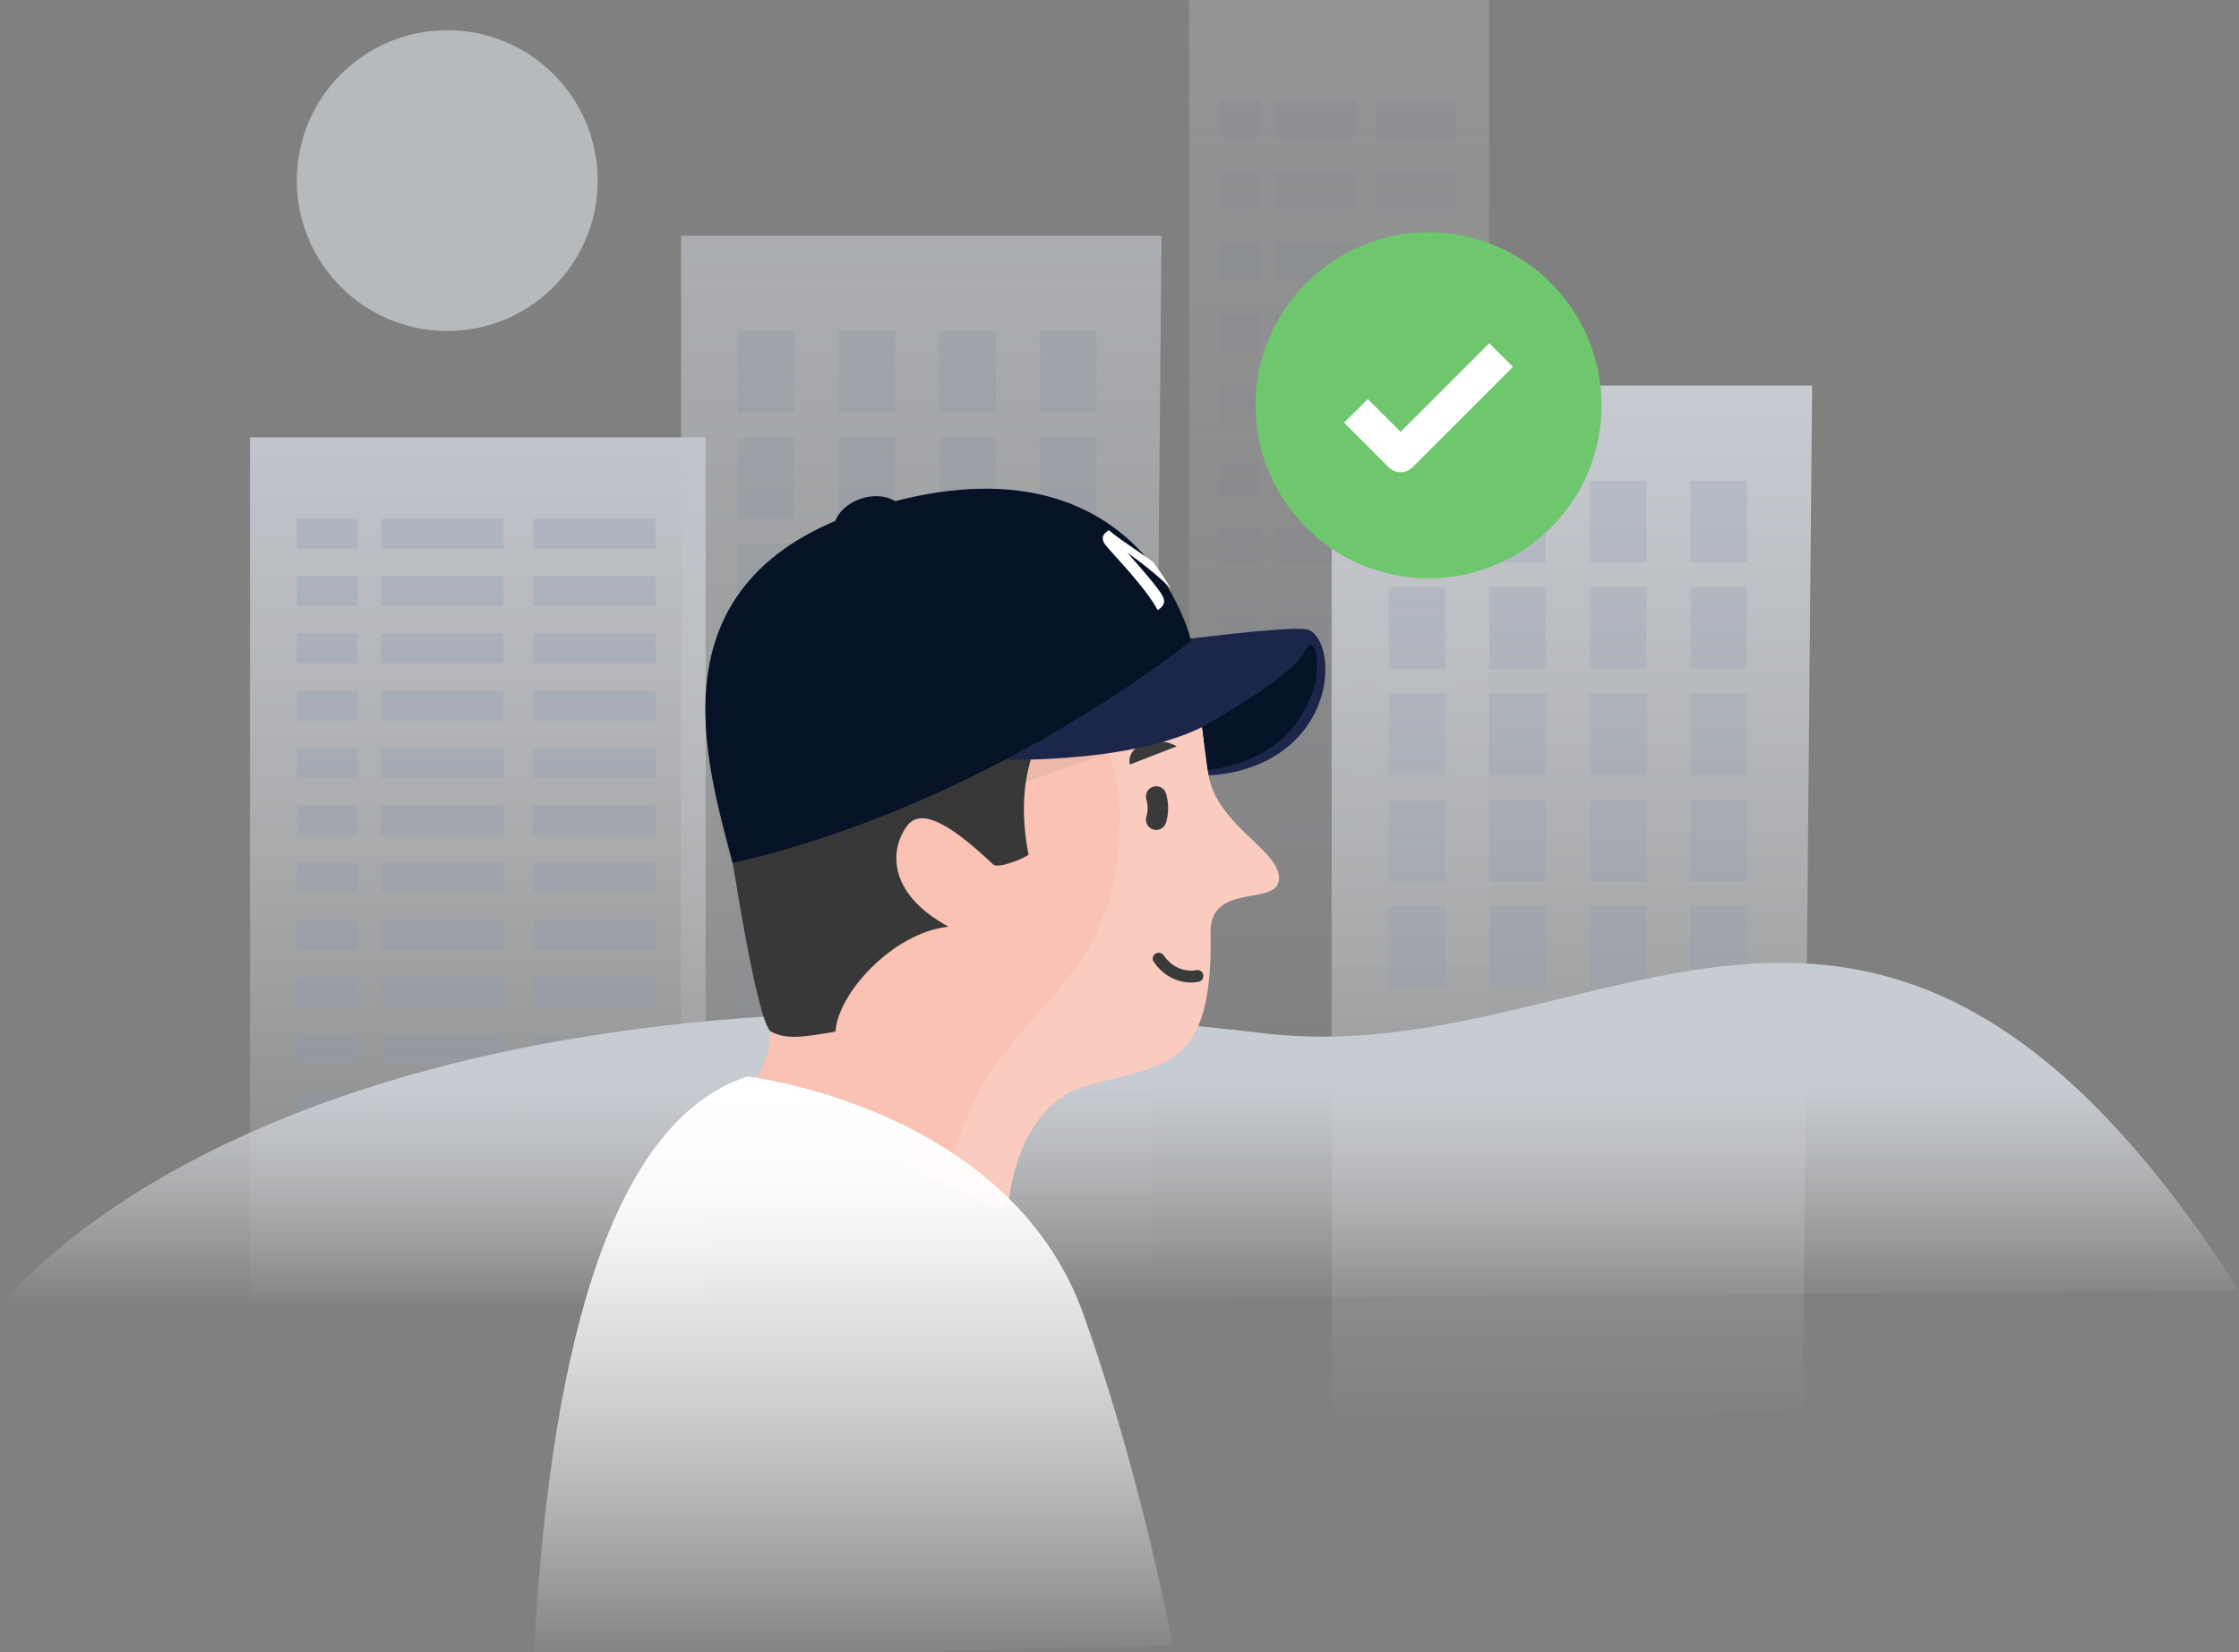
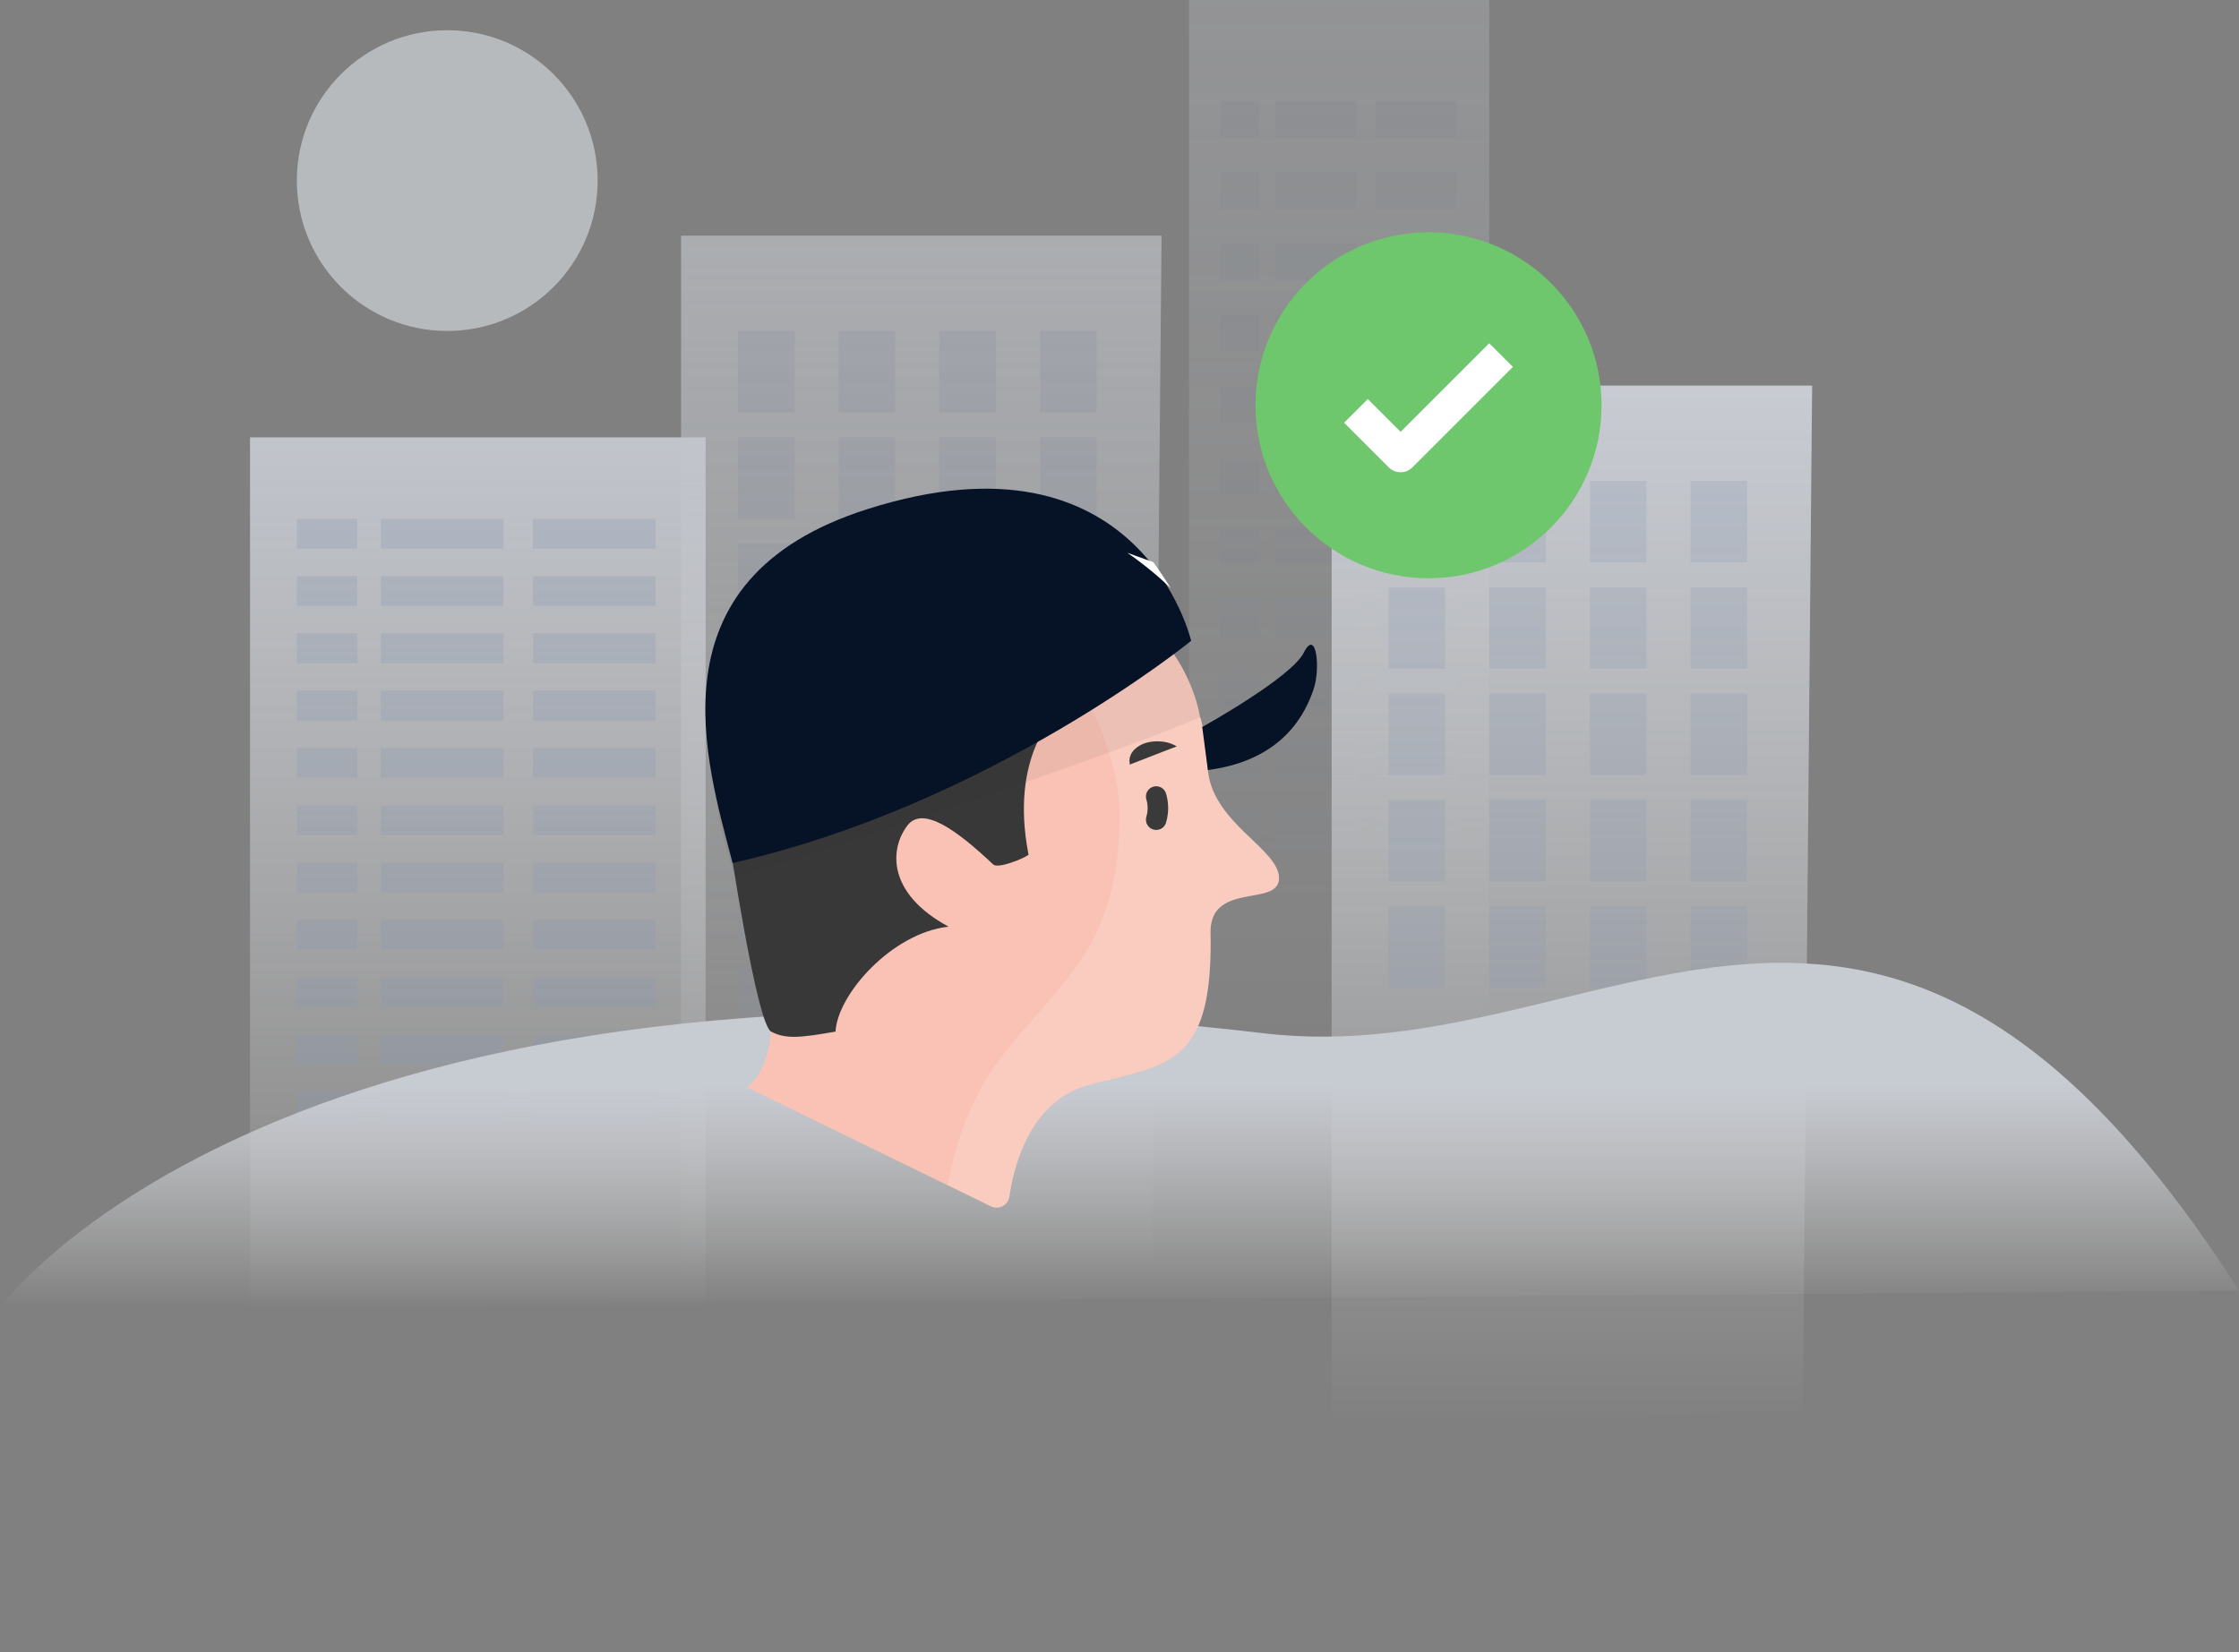
<svg xmlns="http://www.w3.org/2000/svg" xmlns:xlink="http://www.w3.org/1999/xlink" data-name="Calque 1" viewBox="0 0 829.48 612.19">
  <rect x="0" y="0" width="829.48" height="612.19" fill="#808080" stroke="none" />
  <defs>
    <linearGradient id="b" data-name="Dégradé sans nom" x1="496.1" y1="208.6" x2="496.1" y2="612" gradientTransform="matrix(1 0 0 -1 0 612)" gradientUnits="userSpaceOnUse">
      <stop offset="0" stop-color="#fff" stop-opacity="0" />
      <stop offset=".68" stop-color="#e7eaf1" stop-opacity=".69" />
      <stop offset="1" stop-color="#dce1eb" />
    </linearGradient>
    <linearGradient id="a" data-name="Dégradé sans nom 2" x1="341.32" y1="138.01" x2="341.32" y2="524.68" gradientTransform="matrix(1 0 0 -1 0 612)" gradientUnits="userSpaceOnUse">
      <stop offset="0" stop-color="#fff" stop-opacity="0" />
      <stop offset=".69" stop-color="#edf1f8" stop-opacity=".71" />
      <stop offset="1" stop-color="#e6ebf5" />
    </linearGradient>
    <linearGradient id="c" data-name="Dégradé sans nom 3" x1="582.34" y1="82.47" x2="582.34" y2="469.14" xlink:href="#a" />
    <linearGradient id="d" data-name="Dégradé sans nom 4" x1="177.02" y1="124.92" x2="177.02" y2="449.94" xlink:href="#b" />
    <linearGradient id="e" data-name="Dégradé sans nom 5" x1="414.74" y1="109.92" x2="414.74" y2="237.73" gradientTransform="matrix(1 0 0 -1 0 594.51)" gradientUnits="userSpaceOnUse">
      <stop offset="0" stop-color="#fff" stop-opacity="0" />
      <stop offset=".65" stop-color="#e6ebf5" />
    </linearGradient>
    <linearGradient id="f" data-name="Dégradé sans nom 85" x1="366.54" y1="615.19" x2="366.54" y2="398.91" gradientTransform="matrix(-1 0 0 1 682.64 0)" gradientUnits="userSpaceOnUse">
      <stop offset="0" stop-color="#fff" stop-opacity="0" />
      <stop offset="0" stop-color="#fff" stop-opacity=".01" />
      <stop offset=".17" stop-color="#fff" stop-opacity=".27" />
      <stop offset=".33" stop-color="#fff" stop-opacity=".49" />
      <stop offset=".49" stop-color="#fff" stop-opacity=".67" />
      <stop offset=".64" stop-color="#fff" stop-opacity=".81" />
      <stop offset=".78" stop-color="#fff" stop-opacity=".92" />
      <stop offset=".9" stop-color="#fff" stop-opacity=".98" />
      <stop offset="1" stop-color="#fff" />
    </linearGradient>
  </defs>
  <g opacity=".7">
    <g opacity=".3">
      <path fill="url(#b)" d="M440.48 0h111.24v403.4H440.48z" />
      <g opacity=".7" fill="#90a2c9">
        <path opacity=".4" style="isolation:isolate" d="M451.91 37.47h14.78v13.72h-14.78zM472.41 37.47h29.96v13.72h-29.96zM509.56 37.47h29.96v13.72h-29.96zM451.91 63.82h14.78v13.72h-14.78zM472.41 63.82h29.96v13.72h-29.96zM509.56 63.82h29.96v13.72h-29.96zM451.91 90.18h14.78v13.72h-14.78zM472.41 90.18h29.96v13.72h-29.96zM509.56 90.18h29.96v13.72h-29.96zM451.91 116.53h14.78v13.72h-14.78zM472.41 116.53h29.96v13.72h-29.96zM509.56 116.53h29.96v13.72h-29.96zM451.91 142.88h14.78v13.72h-14.78zM472.41 142.88h29.96v13.72h-29.96zM509.56 142.88h29.96v13.72h-29.96zM451.91 169.23h14.78v13.72h-14.78zM472.41 169.23h29.96v13.72h-29.96zM509.56 169.23h29.96v13.72h-29.96zM451.91 195.59h14.78v13.72h-14.78zM472.41 195.59h29.96v13.72h-29.96zM509.56 195.59h29.96v13.72h-29.96zM451.91 221.94h14.78v13.72h-14.78zM472.41 221.94h29.96v13.72h-29.96zM509.56 221.94h29.96v13.72h-29.96zM451.91 248.29h14.78v13.72h-14.78zM472.41 248.29h29.96v13.72h-29.96zM509.56 248.29h29.96v13.72h-29.96zM451.91 274.64h14.78v13.72h-14.78zM472.41 274.64h29.96v13.72h-29.96zM509.56 274.64h29.96v13.72h-29.96zM451.91 301h14.78v13.72h-14.78zM472.41 301h29.96v13.72h-29.96zM509.56 301h29.96v13.72h-29.96z" />
      </g>
    </g>
    <g opacity=".6">
      <path fill="url(#a)" d="M252.32 473.99V87.32h178l-3.45 379.64-174.55 7.03z" />
      <g opacity=".6" fill="#90a2c9">
        <path opacity=".4" style="isolation:isolate" d="M273.4 122.64h20.97v30.19H273.4zM310.7 122.64h20.97v30.19H310.7zM347.99 122.64h20.97v30.19h-20.97zM385.29 122.64h20.97v30.19h-20.97zM273.4 162.06h20.97v30.19H273.4zM310.7 162.06h20.97v30.19H310.7zM347.99 162.06h20.97v30.19h-20.97zM385.29 162.06h20.97v30.19h-20.97zM273.4 201.47h20.97v30.19H273.4zM310.7 201.47h20.97v30.19H310.7zM347.99 201.47h20.97v30.19h-20.97zM385.29 201.47h20.97v30.19h-20.97zM273.4 240.89h20.97v30.19H273.4zM310.7 240.89h20.97v30.19H310.7zM347.99 240.89h20.97v30.19h-20.97zM385.29 240.89h20.97v30.19h-20.97zM273.4 280.3h20.97v30.19H273.4zM310.7 280.3h20.97v30.19H310.7zM347.99 280.3h20.97v30.19h-20.97zM385.29 280.3h20.97v30.19h-20.97zM273.4 319.72h20.97v30.19H273.4zM310.7 319.72h20.97v30.19H310.7zM347.99 319.72h20.97v30.19h-20.97zM385.29 319.72h20.97v30.19h-20.97zM273.4 359.14h20.97v30.19H273.4zM310.7 359.14h20.97v30.19H310.7zM347.99 359.14h20.97v30.19h-20.97zM385.29 359.14h20.97v30.19h-20.97z" />
      </g>
    </g>
    <path fill="url(#c)" d="M493.34 529.53V142.86h178l-3.45 379.64-174.55 7.03z" />
    <g opacity=".6" fill="#90a2c9">
      <path opacity=".4" style="isolation:isolate" d="M514.42 178.18h20.97v30.19h-20.97zM551.72 178.18h20.97v30.19h-20.97zM589.01 178.18h20.97v30.19h-20.97zM626.31 178.18h20.97v30.19h-20.97zM514.42 217.6h20.97v30.19h-20.97zM551.72 217.6h20.97v30.19h-20.97zM589.01 217.6h20.97v30.19h-20.97zM626.31 217.6h20.97v30.19h-20.97zM514.42 257.01h20.97v30.19h-20.97zM551.72 257.01h20.97v30.19h-20.97zM589.01 257.01h20.97v30.19h-20.97zM626.31 257.01h20.97v30.19h-20.97zM514.42 296.43h20.97v30.19h-20.97zM551.72 296.43h20.97v30.19h-20.97zM589.01 296.43h20.97v30.19h-20.97zM626.31 296.43h20.97v30.19h-20.97zM514.42 335.84h20.97v30.19h-20.97zM551.72 335.84h20.97v30.19h-20.97zM589.01 335.84h20.97v30.19h-20.97zM626.31 335.84h20.97v30.19h-20.97z" />
    </g>
    <path fill="url(#d)" d="M92.63 162.06h168.78v325.02H92.63z" />
    <g opacity=".7" fill="#90a2c9">
      <path opacity=".4" style="isolation:isolate" d="M109.97 192.25h22.43v11.06h-22.43zM141.07 192.25h45.46v11.06h-45.46zM197.44 192.25h45.46v11.06h-45.46zM109.97 213.48h22.43v11.06h-22.43zM141.07 213.48h45.46v11.06h-45.46zM197.44 213.48h45.46v11.06h-45.46zM109.97 234.71h22.43v11.06h-22.43zM141.07 234.71h45.46v11.06h-45.46zM197.44 234.71h45.46v11.06h-45.46zM109.97 255.95h22.43v11.06h-22.43zM141.07 255.95h45.46v11.06h-45.46zM197.44 255.95h45.46v11.06h-45.46zM109.97 277.18h22.43v11.06h-22.43zM141.07 277.18h45.46v11.06h-45.46zM197.44 277.18h45.46v11.06h-45.46zM109.97 298.41h22.43v11.06h-22.43zM141.07 298.41h45.46v11.06h-45.46zM197.44 298.41h45.46v11.06h-45.46zM109.97 319.64h22.43v11.06h-22.43zM141.07 319.64h45.46v11.06h-45.46zM197.44 319.64h45.46v11.06h-45.46zM109.97 340.87h22.43v11.06h-22.43zM141.07 340.87h45.46v11.06h-45.46zM197.44 340.87h45.46v11.06h-45.46zM109.97 362.11h22.43v11.06h-22.43zM141.07 362.11h45.46v11.06h-45.46zM197.44 362.11h45.46v11.06h-45.46zM109.97 383.34h22.43v11.06h-22.43zM141.07 383.34h45.46v11.06h-45.46zM197.44 383.34h45.46v11.06h-45.46zM109.97 404.57h22.43v11.06h-22.43zM141.07 404.57h45.46v11.06h-45.46zM197.44 404.57h45.46v11.06h-45.46z" />
    </g>
    <circle cx="165.69" cy="66.92" r="55.72" fill="#f0f5fa" opacity=".7" style="isolation:isolate" />
    <path d="M0 484.59S103.51 339.88 468.29 382.9c127 15 226.64-115 361.19 95.34" fill="url(#e)" />
  </g>
  <circle cx="529.22" cy="150.18" r="64.1" fill="#6ec66d" />
  <path fill="none" stroke="#fff" stroke-linejoin="round" stroke-width="12.41" d="M502.34 152.25l16.54 16.54 37.22-37.22" />
  <path d="M367.07 447a4.81 4.81 0 0 0 6.89-3.59c1.69-11.78 7.79-35.63 29.61-41.39 29.28-7.72 45.87-6.86 44.89-56.6 0-18.87 25.37-9.18 25.37-20s-24.4-20.28-26.35-40-2.93-19.66-2.93-19.66-7.7-61-93.15-54.09-98.13 56-75.69 117.19 1 74.06 1 74.06z" fill="#f9c2b4" />
  <path d="M369.9 393.21c22.91-30.46 43.89-40.28 44.88-89.47.69-34.52-28.06-72.78-45.28-92.55 68.44 2.48 75.07 54.5 75.07 54.5s1-.06 2.93 19.66 26.35 29.16 26.35 40-25.37 1.16-25.37 20c1 49.74-15.62 48.88-44.89 56.6-21.82 5.75-27.92 29.61-29.61 41.39a4.81 4.81 0 0 1-6.89 3.59l-16-7.83c2.66-14.32 8.07-31.62 18.81-45.89z" fill="#fff" opacity=".15" />
  <path d="M391.58 264.25s-17.76 15.56-10.53 52.49c-1.87 1.44-11.33 5.27-13.1 3.59-13.16-12.44-26-21.91-31.72-14.51-6.51 8.4-8 25 15.18 37.56-21 2.29-41.2 25.16-41.86 38.88-13 2.29-18.49 2.86-23.88 0s-15.59-71.5-15.59-71.5 51.28-63.48 121.5-46.51z" fill="#383838" />
  <path d="M428.34 295.16a15.21 15.21 0 0 1 0 8.57" fill="#383838" stroke="#3a3a3a" stroke-linecap="round" stroke-linejoin="round" stroke-width="7.6" />
  <path d="M435.92 276.57s-16.12-2.09-17.32 6.72" fill="#383838" />
  <path d="M435.92 276.57a41.32 41.32 0 0 1-5 1.34c-1.61.35-3.18.64-4.66 1a20.94 20.94 0 0 0-4.15 1.33 8.2 8.2 0 0 0-3.46 3.06 4.91 4.91 0 0 1 0-2.89 6.32 6.32 0 0 1 1.58-2.62 10.47 10.47 0 0 1 5.14-2.71 15.45 15.45 0 0 1 5.45-.24 13 13 0 0 1 5.1 1.73z" fill="#3a3a3a" />
-   <path d="M197.64 615.19c5.52-107.08 26.12-198.93 79.22-216.28 0 0 97.19 11.19 124.61 88.35 8.61 24.22 22 66.78 33.09 122.51" fill="url(#f)" />
-   <path d="M331.33 191.31a2.94 2.94 0 0 0 .93-5.17c-3.08-2.26-8-3-12.87-1.48s-8.59 4.76-9.91 8.34a2.94 2.94 0 0 0 3.63 3.79z" fill="#061226" />
  <path d="M351.41 211.59c78.74-6.32 91.45 44.91 93 53 .06.37.14.72.19 1.1-24.88 11.42-141 50.81-172.26 59.21C252 265.73 268 218.29 351.41 211.59z" fill="#383838" opacity=".07" />
-   <path d="M366.94 281.41s49.48 2.31 78.44-12c1.31 12.11 2.37 17.85 2.37 17.85s21.28.17 34.52-15.68 9.55-37.51 1.27-38.46-46.26 4-46.26 4-59.96 24.04-70.34 44.29z" fill="#1c264a" />
  <path d="M445.39 269.4s33-18.29 37.64-27.58 6.28 6 3.55 13.79-10.45 26-39.09 29.73c-1.05-8.01-2.1-15.94-2.1-15.94zM271.4 319.79c95.54-21.71 169.88-82.33 169.88-82.33s-18.71-81-119.91-48.81c-81.92 26-59.37 94.64-49.97 131.14z" fill="#061226" />
-   <path d="M427.24 208.3c2.37 3.27 4.56 6.54 6.52 9.69a131 131 0 0 0-16.13-13.16c5.52 6.17 11.77 13.37 13.12 16.17 1.26 2.51 0 3.82-1.86 5.08-4.94-9.15-17.83-21.87-19.69-24.63-1.27-2.09-.69-3.6 1.67-4.95 3.24 2.92 10.38 7.4 16.37 11.8z" fill="#fff" />
-   <path d="M443.6 361.65s-8.41 2.06-14.34-6.42" fill="none" stroke="#3a3a3a" stroke-linecap="round" stroke-linejoin="round" stroke-width="4.4" />
+   <path d="M427.24 208.3c2.37 3.27 4.56 6.54 6.52 9.69a131 131 0 0 0-16.13-13.16z" fill="#fff" />
</svg>